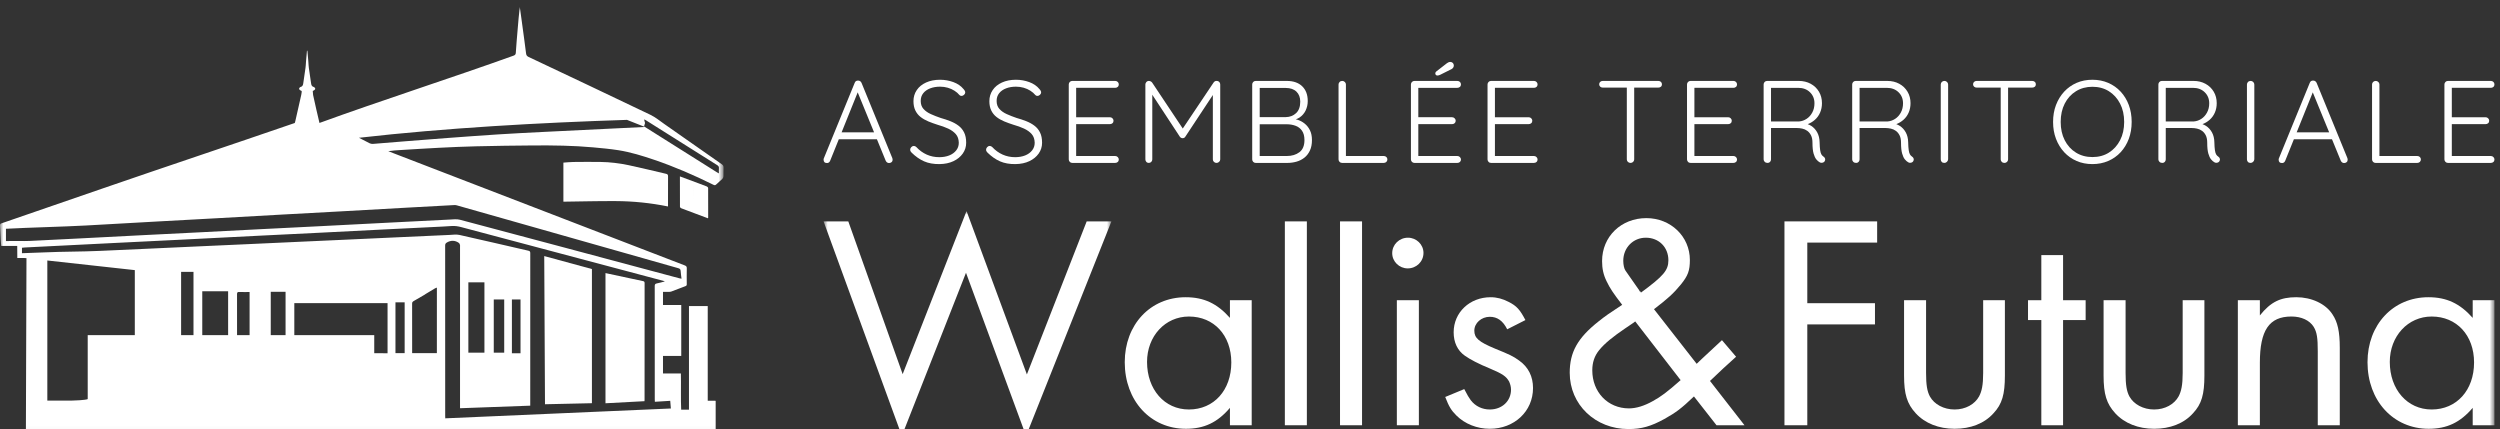
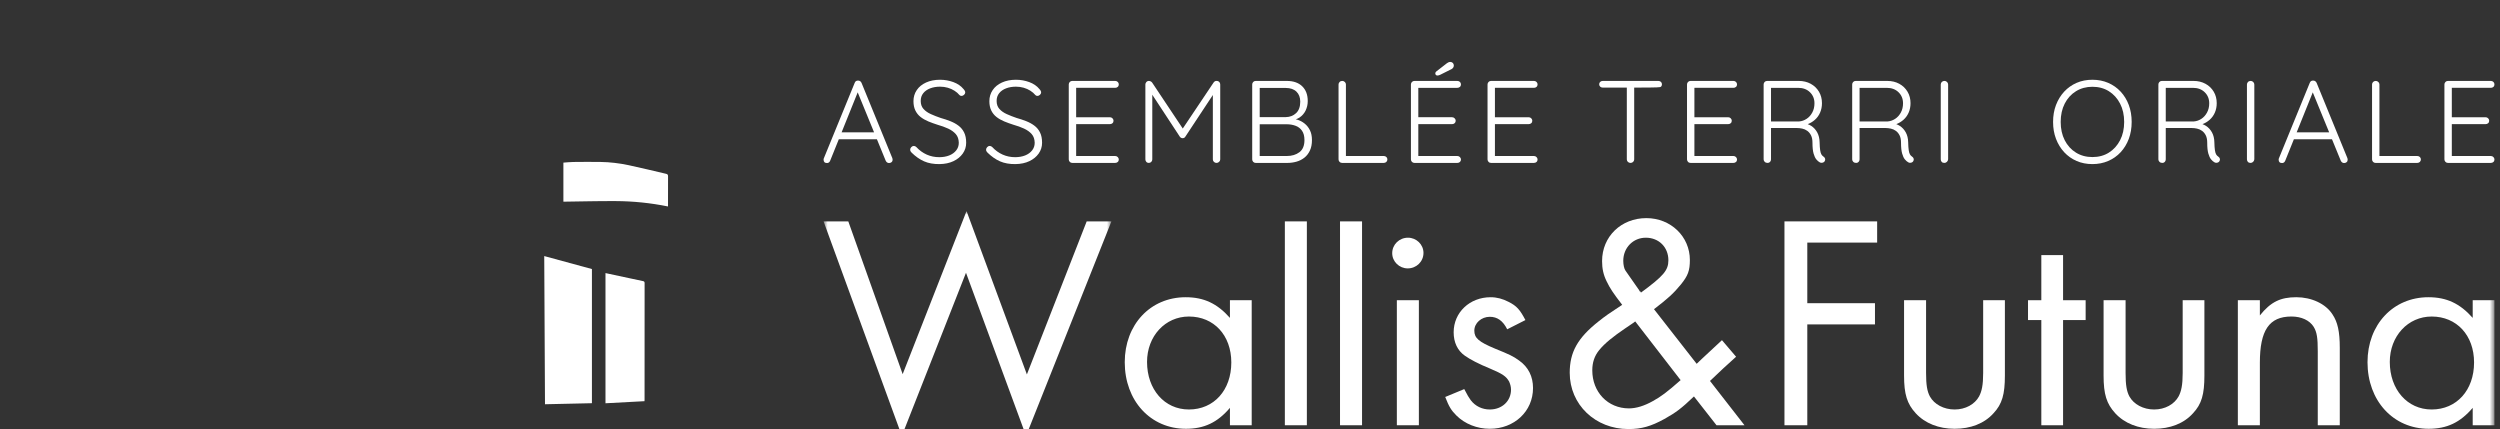
<svg xmlns="http://www.w3.org/2000/svg" xmlns:xlink="http://www.w3.org/1999/xlink" width="367px" height="63px" viewBox="0 0 367 63" version="1.1" preserveAspectRatio="none">
  <rect x="0" y="0" width="367" height="63" fill="#333333" stroke="none" />
  <title>atwf-newLogo</title>
  <defs>
    <polygon id="path-1" points="0 0.018 106.22 0.018 106.22 62.953 0 62.953" />
    <polygon id="path-3" points="0.9 0 43.158 0 43.158 33 0.9 33" />
    <polygon id="path-5" points="0 63.982 366.186 63.982 366.186 1 0 1" />
  </defs>
  <g id="atwf-newLogo" stroke="none" stroke-width="1" fill="none" fill-rule="evenodd">
    <g id="Group-74">
      <path d="M92.273,24.246 C90.918,23.961 89.54,23.793 88.152,23.775 C86.831,23.756 85.508,23.764 84.187,23.778 C83.694,23.783 83.201,23.839 82.706,23.873 L82.706,29.607 C85.282,29.574 87.839,29.506 90.398,29.52 C92.962,29.533 95.512,29.791 98.063,30.309 L98.063,30.001 C98.063,28.631 98.056,27.262 98.069,25.891 C98.072,25.66 98.001,25.565 97.781,25.515 C95.943,25.093 94.116,24.633 92.273,24.246" id="Fill-1" fill="#FFFFFF" />
-       <path d="M101.946,30.605 C102.138,30.687 102.334,30.757 102.541,30.834 L102.541,30.834 C102.334,30.757 102.137,30.687 101.946,30.605 M101.772,27.318 C101.772,27.319 101.773,27.319 101.773,27.319 C101.773,28.28 101.772,29.185 101.776,30.084 C101.771,29.184 101.772,28.28 101.772,27.318 M101.011,30.264 C101.154,30.316 101.303,30.37 101.467,30.431 L101.467,30.432 C101.303,30.371 101.154,30.316 101.011,30.264 M100.56,30.084 C100.567,30.087 100.573,30.096 100.579,30.099 C100.713,30.152 100.846,30.203 100.986,30.254 C100.846,30.202 100.712,30.152 100.58,30.1 C100.573,30.097 100.567,30.088 100.56,30.084 M102.509,27.633 C102.495,27.616 102.482,27.594 102.466,27.587 C102.391,27.551 102.31,27.521 102.228,27.489 C102.31,27.521 102.39,27.551 102.466,27.586 C102.482,27.594 102.495,27.616 102.509,27.633 M103.78,27.381 C103.403,27.224 103.015,27.086 102.629,26.943 C101.706,26.6 100.782,26.255 99.811,25.896 C99.811,27.417 99.808,28.887 99.819,30.357 C99.82,30.433 99.926,30.543 100.009,30.574 C100.713,30.848 101.422,31.105 102.131,31.372 C102.73,31.596 103.33,31.822 103.937,32.048 C103.949,31.992 103.96,31.964 103.96,31.938 C103.962,30.495 103.965,29.051 103.955,27.608 C103.955,27.531 103.859,27.416 103.78,27.381" id="Fill-3" fill="#FFFFFF" />
      <path d="M94.367,41.26 C93.722,41.136 93.084,40.987 92.444,40.85 C91.264,40.598 90.083,40.345 88.885,40.089 L88.885,59.2 C90.809,59.098 92.705,58.995 94.612,58.894 C94.616,58.794 94.622,58.73 94.622,58.666 C94.622,52.967 94.622,47.265 94.628,41.566 C94.628,41.36 94.56,41.296 94.367,41.26" id="Fill-5" fill="#FFFFFF" />
      <path d="M80.005,59.344 C82.33,59.292 84.611,59.24 86.894,59.19 L86.894,39.496 C84.567,38.864 82.25,38.233 79.894,37.59 C79.931,44.865 79.969,52.094 80.005,59.344" id="Fill-7" fill="#FFFFFF" />
      <g id="Group-11" transform="translate(0, 0.982)">
        <mask id="mask-2" fill="white">
          <use xlink:href="#path-1" />
        </mask>
        <g id="Clip-10" />
-         <path d="M105.534,24.475 C105.406,24.403 105.317,24.355 105.233,24.304 C101.714,22.086 98.198,19.867 94.676,17.657 C93.702,17.711 90.934,17.838 89.96,17.885 C86.568,18.051 83.178,18.213 79.787,18.384 C77.586,18.495 75.383,18.604 73.185,18.744 C70.657,18.906 68.132,19.095 65.608,19.281 C63.588,19.432 61.569,19.591 59.551,19.753 C57.942,19.882 56.336,20.022 54.727,20.144 C54.571,20.156 54.392,20.112 54.249,20.044 C53.739,19.795 53.24,19.525 52.697,19.243 C65.419,17.798 79.165,17.03 92.043,16.615 L94.676,17.657 C94.475,17.531 94.618,17.381 94.676,17.156 C94.727,16.957 94.54,16.777 94.584,16.538 C94.683,16.596 94.77,16.641 94.854,16.693 C98.332,18.884 101.811,21.077 105.292,23.264 C105.475,23.377 105.556,23.495 105.538,23.711 C105.518,23.95 105.534,24.19 105.534,24.475 L105.534,24.475 Z M59.796,29.498 C62.108,29.368 64.421,29.242 66.735,29.12 C66.853,29.114 66.977,29.138 67.092,29.172 C77.922,32.245 88.75,35.322 99.582,38.392 C99.824,38.459 99.908,38.571 99.92,38.814 C99.939,39.176 100.001,39.537 100.049,39.931 C99.928,39.909 99.84,39.899 99.754,39.877 C89.016,37.005 78.275,34.129 67.53,31.279 C67.051,31.152 66.509,31.227 65.999,31.251 C63.113,31.389 60.228,31.54 57.343,31.689 C53.851,31.867 50.355,32.05 46.861,32.229 C44.099,32.371 41.335,32.503 38.572,32.645 C35.444,32.804 32.315,32.97 29.186,33.129 C26.424,33.269 23.66,33.403 20.896,33.544 C17.768,33.703 14.639,33.868 11.511,34.029 C9.13,34.15 6.752,34.267 4.372,34.386 C3.501,34.43 1.745,34.368 0.873,34.411 L0.873,32.602 C4.096,32.425 9.405,32.298 12.626,32.12 C16.166,31.923 19.706,31.721 23.244,31.524 C26.13,31.364 29.015,31.211 31.899,31.051 C35.101,30.874 38.305,30.69 41.505,30.511 C44.398,30.351 47.294,30.199 50.187,30.038 C53.39,29.861 56.592,29.676 59.796,29.498 L59.796,29.498 Z M75.147,50.873 L76.412,50.873 L76.412,42.975 L75.147,42.975 L75.147,50.873 Z M72.485,50.79 L74.018,50.79 L74.018,42.979 L72.485,42.979 L72.485,50.79 Z M68.755,50.79 L71.114,50.79 L71.114,40.46 L68.755,40.46 L68.755,50.79 Z M96.417,40.625 C96.176,40.672 96.113,40.778 96.114,41.017 C96.122,45.661 96.119,50.304 96.119,54.948 C96.119,55.858 96.119,56.768 96.12,57.677 C96.12,57.778 96.129,57.878 96.135,58 C96.889,57.952 97.616,57.907 98.391,57.859 C98.422,58.22 98.45,58.579 98.484,58.985 C87.445,59.467 76.423,59.948 65.367,60.429 C65.361,60.31 65.354,60.209 65.354,60.11 C65.354,51.762 65.354,43.412 65.349,35.062 C65.349,34.863 65.404,34.739 65.58,34.631 C66.171,34.272 66.81,34.277 67.371,34.686 C67.451,34.746 67.493,34.876 67.527,34.982 C67.552,35.058 67.532,35.149 67.532,35.233 L67.532,58.508 L67.532,58.946 C70.973,58.821 74.389,58.695 77.84,58.57 L77.84,58.256 C77.84,50.9 77.838,43.546 77.844,36.191 C77.844,35.965 77.793,35.873 77.558,35.82 C74.188,35.052 70.824,34.256 67.449,33.507 C66.979,33.402 66.462,33.485 65.968,33.507 C63.661,33.606 61.357,33.715 59.052,33.821 C56.353,33.945 53.654,34.07 50.957,34.194 C48.726,34.296 46.495,34.395 44.267,34.497 C41.558,34.619 38.85,34.746 36.143,34.87 C33.922,34.972 31.7,35.071 29.479,35.171 C26.763,35.295 24.045,35.42 21.329,35.546 C19.117,35.646 16.907,35.745 14.695,35.847 C11.968,35.971 9.229,35.944 6.504,36.068 C5.474,36.115 4.286,36.143 3.225,36.189 L3.225,35.389 C3.386,35.373 3.522,35.354 3.658,35.347 C8.118,35.121 12.576,34.897 17.035,34.675 C20.221,34.517 23.406,34.364 26.59,34.203 C30.498,34.007 34.403,33.805 38.309,33.607 C41.12,33.467 43.931,33.333 46.74,33.192 C49.907,33.033 53.072,32.868 56.24,32.708 C58.665,32.587 61.093,32.469 63.517,32.35 C64.445,32.304 65.373,32.266 66.3,32.198 C66.785,32.162 67.246,32.235 67.712,32.359 C77.577,34.985 87.443,37.606 97.309,40.228 C97.389,40.248 97.47,40.273 97.551,40.296 C97.554,40.312 97.557,40.327 97.56,40.341 C97.178,40.439 96.8,40.551 96.417,40.625 L96.417,40.625 Z M64.59,59.783 L54.714,59.783 L54.714,59.782 L64.59,59.782 L64.59,58.815 L64.59,59.783 Z M19.79,48.217 L12.876,48.217 L12.876,57.605 C12.608,57.757 10.762,57.832 10.45,57.828 C9.39,57.814 8.329,57.823 7.27,57.823 L6.948,57.823 L6.948,37.258 C11.236,37.728 15.5,38.199 19.79,38.671 L19.79,48.217 Z M26.586,48.217 L28.404,48.217 L28.404,38.932 L26.586,38.932 L26.586,48.217 Z M29.693,48.217 L33.488,48.217 L33.488,41.779 L29.693,41.779 L29.693,48.217 Z M39.746,48.217 L41.921,48.217 L41.921,41.851 L39.746,41.851 L39.746,48.217 Z M56.893,50.874 C56.231,50.874 55.585,50.873 54.939,50.87 L54.939,48.217 L43.205,48.217 L43.205,43.521 L56.893,43.521 L56.893,50.874 Z M11.844,58.811 L11.844,59.479 L11.844,58.811 Z M63.858,41.349 C63.936,41.302 64.027,41.283 64.135,41.241 C64.135,44.439 64.132,47.669 64.132,50.859 L60.502,50.859 C60.502,50.798 60.504,50.61 60.504,50.512 C60.504,48.206 60.507,45.9 60.499,43.593 C60.499,43.388 60.561,43.309 60.752,43.198 C64.135,41.241 60.752,43.198 63.858,41.349 L63.858,41.349 Z M58.054,50.859 L59.403,50.859 L59.403,43.4 L58.054,43.4 L58.054,50.859 Z M34.796,42.208 C34.794,41.951 34.861,41.868 35.122,41.879 C35.616,41.901 36.112,41.886 36.64,41.886 L36.64,48.217 L34.799,48.217 C34.8,46.214 34.802,44.212 34.796,42.208 L34.796,42.208 Z M105.949,23.123 C103.138,21.162 100.336,19.19 97.525,17.226 C96.859,16.759 96.22,16.227 95.495,15.879 C89.533,13.019 83.555,10.193 77.579,7.369 C77.325,7.25 77.253,7.084 77.223,6.841 C77.149,6.209 77.064,5.581 76.978,4.951 C76.836,3.896 76.692,2.841 76.549,1.786 C76.469,1.196 76.386,0.607 76.305,0.018 C76.177,1.14 76.079,2.257 75.988,3.376 C75.894,4.504 75.792,5.633 75.721,6.763 C75.705,7.015 75.607,7.11 75.39,7.188 C66.654,10.335 55.62,13.885 46.898,17.068 C46.898,17.068 45.98,13.167 45.963,12.962 L45.911,12.368 C46.097,12.299 46.312,12.153 46.275,12.008 C46.252,11.923 46.159,11.815 46.078,11.794 C45.768,11.718 45.704,11.515 45.663,11.226 L45.338,8.982 C45.321,8.86 45.313,8.737 45.302,8.615 C45.29,8.41 45.275,8.182 45.253,7.914 C45.212,7.433 45.167,6.952 45.126,6.469 L45.061,6.469 C45.017,6.952 44.965,7.431 44.933,7.914 C44.884,8.616 44.894,8.41 44.884,8.616 C44.872,8.737 44.865,8.86 44.846,8.982 L44.522,11.226 C44.481,11.515 44.416,11.718 44.108,11.794 C44.025,11.815 43.934,11.923 43.91,12.008 C43.872,12.153 44.087,12.299 44.273,12.368 C44.273,12.368 44.338,12.379 44.221,12.962 C44.146,13.344 43.572,15.877 43.358,16.773 L43.284,17.055 C43.231,17.068 43.189,17.084 43.28,17.069 L43.279,17.071 C34.124,20.225 24.261,23.51 15.109,26.669 C10.149,28.382 5.188,30.092 0.227,31.801 C0.077,31.853 -0.003,31.913 -0,32.086 L-0,32.143 C0.049,32.892 0.074,33.638 0.115,34.386 C0.127,34.625 0.158,34.866 0.183,35.124 L2.528,35.124 C2.528,35.677 2.541,36.35 2.541,36.894 C3.885,36.917 3.436,36.862 3.885,36.917 C3.885,37.055 3.886,37.159 3.885,37.26 L3.801,62.492 L6.989,62.492 L6.907,62.953 L14.826,62.953 L14.826,62.492 L105.06,62.492 L105.06,57.86 C105.022,57.859 104.984,57.85 104.947,57.85 C100.452,57.844 105.829,57.85 103.833,57.846 L103.895,57.846 L103.895,43.953 L101.141,43.953 L101.141,59.154 L99.996,59.154 C99.924,57.828 99.992,55.185 99.953,53.844 L97.327,53.844 L97.327,51.271 L100.008,51.271 L100.008,43.791 L97.327,43.791 L97.327,41.868 C97.929,41.868 97.628,41.871 98.208,41.866 C98.326,41.864 98.453,41.852 98.562,41.811 C99.253,41.553 99.937,41.28 100.628,41.023 C100.777,40.968 100.818,40.892 100.817,40.738 C100.809,39.961 100.803,39.182 100.82,38.402 C100.826,38.166 100.746,38.066 100.528,37.982 C86.28,32.499 72.034,27.011 57.789,21.522 C57.523,21.421 57.261,21.314 56.998,21.21 C57.644,21.112 58.276,21.075 58.907,21.037 C60.743,20.928 62.574,20.807 64.408,20.714 C66.233,20.624 68.061,20.537 69.89,20.496 C72.683,20.431 75.479,20.386 78.272,20.369 C81.208,20.349 84.145,20.385 87.069,20.65 C88.307,20.763 89.548,20.875 90.774,21.068 C92.574,21.353 94.314,21.891 96.036,22.477 C99.012,23.488 101.886,24.733 104.699,26.129 C104.863,26.21 104.979,26.259 105.138,26.1 C105.423,25.815 105.749,25.571 106.036,25.288 C106.128,25.197 106.198,25.042 106.205,24.912 C106.226,24.49 106.196,24.068 106.219,23.646 C106.232,23.402 106.149,23.264 105.949,23.123 L105.949,23.123 Z" id="Fill-9" fill="#FFFFFF" mask="url(#mask-2)" />
      </g>
      <path d="M125.911,13.559 L128.315,19.428 L123.547,19.428 L125.911,13.559 Z M121.406,23.934 C121.509,23.934 121.599,23.905 121.68,23.849 C121.76,23.791 121.823,23.705 121.87,23.59 L123.138,20.443 L128.731,20.443 L130.019,23.59 C130.067,23.694 130.132,23.776 130.218,23.84 C130.305,23.903 130.405,23.934 130.518,23.934 C130.656,23.934 130.777,23.89 130.88,23.804 C130.983,23.719 131.035,23.595 131.035,23.435 C131.035,23.366 131.022,23.298 131,23.229 L126.476,12.173 C126.432,12.069 126.366,11.987 126.281,11.923 C126.194,11.86 126.089,11.827 125.964,11.827 C125.849,11.827 125.746,11.852 125.662,11.904 C125.576,11.957 125.509,12.046 125.465,12.173 L120.923,23.279 C120.9,23.36 120.894,23.429 120.907,23.487 C120.907,23.612 120.947,23.719 121.027,23.804 C121.108,23.89 121.235,23.934 121.406,23.934 L121.406,23.934 Z" id="Fill-12" fill="#FFFFFF" />
      <path d="M133.822,22.403 C134.406,22.976 135.018,23.404 135.66,23.685 C136.302,23.965 137.059,24.101 137.931,24.089 C138.71,24.077 139.389,23.934 139.969,23.658 C140.547,23.384 141.003,23.012 141.335,22.541 C141.668,22.071 141.834,21.544 141.834,20.959 C141.834,20.352 141.733,19.847 141.533,19.447 C141.334,19.044 141.058,18.712 140.708,18.45 C140.36,18.184 139.957,17.966 139.504,17.787 C139.051,17.608 138.577,17.451 138.084,17.313 C137.581,17.142 137.105,16.956 136.658,16.754 C136.21,16.555 135.85,16.303 135.575,15.999 C135.3,15.695 135.161,15.301 135.161,14.821 C135.161,14.374 135.285,13.995 135.532,13.685 C135.778,13.375 136.118,13.138 136.547,12.972 C136.978,12.806 137.462,12.723 138,12.723 C138.39,12.723 138.763,12.775 139.126,12.876 C139.488,12.98 139.815,13.126 140.113,13.316 C140.413,13.505 140.661,13.721 140.854,13.96 C140.934,14.041 141.033,14.081 141.148,14.081 C141.283,14.081 141.409,14.026 141.525,13.917 C141.639,13.809 141.697,13.691 141.697,13.566 C141.697,13.417 141.609,13.25 141.438,13.067 C141.072,12.62 140.575,12.282 139.951,12.05 C139.325,11.823 138.676,11.708 138,11.708 C137.22,11.708 136.535,11.844 135.943,12.112 C135.355,12.381 134.897,12.754 134.579,13.229 C134.257,13.706 134.096,14.247 134.096,14.854 C134.096,15.382 134.188,15.835 134.372,16.213 C134.555,16.592 134.809,16.909 135.135,17.167 C135.462,17.424 135.842,17.642 136.271,17.821 C136.702,17.998 137.152,18.162 137.621,18.311 C138.195,18.47 138.714,18.661 139.187,18.877 C139.656,19.096 140.032,19.366 140.311,19.686 C140.594,20.008 140.739,20.431 140.751,20.959 C140.751,21.384 140.624,21.756 140.373,22.076 C140.121,22.398 139.78,22.644 139.35,22.817 C138.92,22.988 138.43,23.074 137.879,23.074 C137.226,23.074 136.615,22.948 136.048,22.696 C135.482,22.444 134.973,22.076 134.525,21.595 C134.41,21.48 134.283,21.424 134.148,21.424 C134.011,21.424 133.887,21.48 133.779,21.595 C133.668,21.709 133.614,21.836 133.614,21.973 C133.614,22.066 133.636,22.146 133.674,22.214 C133.715,22.283 133.763,22.346 133.822,22.403" id="Fill-14" fill="#FFFFFF" />
      <path d="M144.965,22.403 C145.549,22.976 146.161,23.404 146.803,23.685 C147.445,23.965 148.202,24.101 149.074,24.089 C149.853,24.077 150.532,23.934 151.112,23.658 C151.689,23.384 152.146,23.012 152.478,22.541 C152.811,22.071 152.977,21.544 152.977,20.959 C152.977,20.352 152.876,19.847 152.674,19.447 C152.477,19.044 152.201,18.712 151.851,18.45 C151.503,18.184 151.1,17.966 150.647,17.787 C150.194,17.608 149.72,17.451 149.227,17.313 C148.724,17.142 148.248,16.956 147.801,16.754 C147.354,16.555 146.993,16.303 146.718,15.999 C146.443,15.695 146.304,15.301 146.304,14.821 C146.304,14.374 146.428,13.995 146.675,13.685 C146.921,13.375 147.261,13.138 147.69,12.972 C148.121,12.806 148.605,12.723 149.143,12.723 C149.531,12.723 149.906,12.775 150.269,12.876 C150.629,12.98 150.958,13.126 151.256,13.316 C151.556,13.505 151.802,13.721 151.997,13.96 C152.077,14.041 152.176,14.081 152.289,14.081 C152.425,14.081 152.552,14.026 152.668,13.917 C152.782,13.809 152.84,13.691 152.84,13.566 C152.84,13.417 152.752,13.25 152.581,13.067 C152.214,12.62 151.718,12.282 151.094,12.05 C150.468,11.823 149.818,11.708 149.143,11.708 C148.363,11.708 147.678,11.844 147.086,12.112 C146.498,12.381 146.04,12.754 145.722,13.229 C145.4,13.706 145.239,14.247 145.239,14.854 C145.239,15.382 145.331,15.835 145.514,16.213 C145.698,16.592 145.952,16.909 146.278,17.167 C146.605,17.424 146.985,17.642 147.414,17.821 C147.845,17.998 148.295,18.162 148.764,18.311 C149.338,18.47 149.858,18.661 150.33,18.877 C150.799,19.096 151.175,19.366 151.454,19.686 C151.737,20.008 151.882,20.431 151.894,20.959 C151.894,21.384 151.767,21.756 151.515,22.076 C151.264,22.398 150.923,22.644 150.492,22.817 C150.063,22.988 149.573,23.074 149.022,23.074 C148.369,23.074 147.758,22.948 147.191,22.696 C146.625,22.444 146.116,22.076 145.668,21.595 C145.553,21.48 145.426,21.424 145.291,21.424 C145.152,21.424 145.03,21.48 144.922,21.595 C144.811,21.709 144.757,21.836 144.757,21.973 C144.757,22.066 144.777,22.146 144.817,22.214 C144.858,22.283 144.906,22.346 144.965,22.403" id="Fill-16" fill="#FFFFFF" />
      <path d="M163.705,12.894 C163.853,12.894 163.98,12.848 164.083,12.756 C164.188,12.664 164.239,12.545 164.239,12.395 C164.239,12.246 164.188,12.124 164.083,12.027 C163.98,11.928 163.853,11.879 163.705,11.879 L157.412,11.879 C157.261,11.879 157.139,11.931 157.042,12.034 C156.944,12.137 156.894,12.257 156.894,12.395 L156.894,23.4 C156.894,23.539 156.944,23.658 157.042,23.761 C157.139,23.866 157.261,23.916 157.412,23.916 L163.705,23.916 C163.853,23.916 163.98,23.871 164.083,23.778 C164.188,23.686 164.239,23.567 164.239,23.418 C164.239,23.28 164.188,23.161 164.083,23.056 C163.98,22.953 163.853,22.901 163.705,22.901 L157.979,22.901 L157.979,18.224 L162.93,18.224 C163.081,18.224 163.206,18.18 163.31,18.088 C163.413,17.997 163.466,17.876 163.466,17.725 C163.466,17.589 163.413,17.468 163.31,17.365 C163.206,17.262 163.081,17.21 162.93,17.21 L157.979,17.21 L157.979,12.894 L163.705,12.894 Z" id="Fill-18" fill="#FFFFFF" />
      <path d="M168.639,23.916 C168.79,23.916 168.912,23.866 169.01,23.761 C169.107,23.658 169.156,23.539 169.156,23.4 L169.156,13.908 L173.197,20.065 C173.241,20.133 173.302,20.188 173.377,20.228 C173.451,20.269 173.529,20.288 173.61,20.288 C173.69,20.288 173.767,20.269 173.842,20.228 C173.916,20.188 173.972,20.133 174.006,20.065 L178.046,13.948 L178.046,23.4 C178.046,23.539 178.097,23.658 178.202,23.761 C178.304,23.866 178.429,23.916 178.58,23.916 C178.727,23.916 178.857,23.866 178.965,23.761 C179.076,23.658 179.13,23.539 179.13,23.4 L179.13,12.395 C179.13,12.246 179.08,12.124 178.984,12.027 C178.887,11.928 178.769,11.879 178.632,11.879 C178.449,11.857 178.292,11.931 178.165,12.102 L173.63,18.868 L169.12,12.102 C169.064,12.034 168.993,11.979 168.906,11.94 C168.819,11.9 168.738,11.879 168.657,11.879 C168.506,11.879 168.384,11.935 168.287,12.043 C168.191,12.152 168.141,12.269 168.141,12.395 L168.141,23.4 C168.141,23.539 168.188,23.658 168.279,23.761 C168.371,23.866 168.492,23.916 168.639,23.916" id="Fill-20" fill="#FFFFFF" />
      <path d="M190.755,22.344 C190.262,22.716 189.644,22.902 188.898,22.902 L184.925,22.902 L184.925,18.242 L188.881,18.242 C189.34,18.242 189.769,18.313 190.169,18.457 C190.572,18.601 190.892,18.844 191.133,19.188 C191.373,19.532 191.494,19.991 191.494,20.563 C191.494,21.377 191.248,21.969 190.755,22.344 M190.318,13.453 C190.691,13.814 190.876,14.304 190.876,14.924 C190.876,15.669 190.672,16.229 190.265,16.609 C189.859,16.986 189.357,17.181 188.76,17.193 L184.925,17.193 L184.925,12.911 L188.744,12.911 C189.418,12.911 189.943,13.092 190.318,13.453 M191.519,18.139 C191.193,17.875 190.826,17.683 190.418,17.563 C190.352,17.543 190.282,17.535 190.216,17.518 C190.402,17.449 190.587,17.376 190.746,17.271 C191.153,17.001 191.46,16.65 191.667,16.222 C191.872,15.791 191.977,15.331 191.977,14.836 C191.977,13.908 191.702,13.184 191.159,12.662 C190.615,12.139 189.861,11.88 188.898,11.88 L184.341,11.88 C184.191,11.88 184.068,11.931 183.97,12.033 C183.873,12.138 183.824,12.257 183.824,12.396 L183.824,23.4 C183.824,23.538 183.873,23.659 183.97,23.762 C184.068,23.865 184.191,23.917 184.341,23.917 L188.968,23.917 C189.436,23.917 189.887,23.856 190.318,23.735 C190.746,23.616 191.133,23.421 191.478,23.151 C191.82,22.883 192.093,22.531 192.294,22.102 C192.495,21.673 192.595,21.159 192.595,20.563 C192.595,20.001 192.497,19.524 192.301,19.127 C192.109,18.732 191.847,18.401 191.519,18.139" id="Fill-22" fill="#FFFFFF" />
      <path d="M203.137,22.901 L197.581,22.901 L197.581,12.395 C197.581,12.257 197.528,12.137 197.418,12.034 C197.31,11.93 197.188,11.879 197.048,11.879 C196.89,11.879 196.756,11.93 196.654,12.034 C196.549,12.137 196.498,12.257 196.498,12.395 L196.498,23.4 C196.498,23.538 196.546,23.658 196.645,23.761 C196.743,23.865 196.866,23.916 197.017,23.916 L203.137,23.916 C203.285,23.916 203.412,23.867 203.516,23.77 C203.617,23.671 203.667,23.549 203.667,23.4 C203.667,23.263 203.617,23.146 203.516,23.047 C203.412,22.95 203.285,22.901 203.137,22.901" id="Fill-24" fill="#FFFFFF" />
      <path d="M207.643,23.916 L213.936,23.916 C214.084,23.916 214.209,23.872 214.315,23.779 C214.417,23.686 214.47,23.567 214.47,23.419 C214.47,23.279 214.417,23.16 214.315,23.056 C214.209,22.953 214.084,22.901 213.936,22.901 L208.208,22.901 L208.208,18.224 L213.163,18.224 C213.312,18.224 213.437,18.178 213.539,18.087 C213.644,17.995 213.697,17.875 213.697,17.726 C213.697,17.588 213.644,17.468 213.539,17.366 C213.437,17.262 213.312,17.209 213.163,17.209 L208.208,17.209 L208.208,12.895 L213.936,12.895 C214.084,12.895 214.209,12.848 214.315,12.755 C214.417,12.665 214.47,12.543 214.47,12.396 C214.47,12.245 214.417,12.123 214.315,12.025 C214.209,11.928 214.084,11.88 213.936,11.88 L207.643,11.88 C207.494,11.88 207.371,11.931 207.272,12.034 C207.175,12.137 207.124,12.258 207.124,12.396 L207.124,23.401 C207.124,23.54 207.175,23.659 207.272,23.762 C207.371,23.866 207.494,23.916 207.643,23.916" id="Fill-26" fill="#FFFFFF" />
      <path d="M211.029,11.088 C211.097,11.088 211.165,11.076 211.227,11.053 C211.292,11.031 211.351,11.008 211.407,10.985 L213.093,10.142 C213.196,10.085 213.274,10.011 213.333,9.919 C213.391,9.828 213.421,9.723 213.421,9.61 C213.421,9.461 213.371,9.337 213.273,9.239 C213.175,9.143 213.052,9.093 212.904,9.093 C212.799,9.093 212.709,9.112 212.627,9.152 C212.549,9.193 212.472,9.236 212.405,9.282 L210.875,10.47 C210.815,10.514 210.774,10.564 210.746,10.616 C210.716,10.666 210.702,10.721 210.702,10.778 C210.702,10.859 210.728,10.93 210.78,10.994 C210.831,11.057 210.915,11.088 211.029,11.088" id="Fill-28" fill="#FFFFFF" />
      <path d="M225.182,12.894 C225.329,12.894 225.457,12.848 225.56,12.756 C225.664,12.664 225.715,12.545 225.715,12.395 C225.715,12.246 225.664,12.124 225.56,12.027 C225.457,11.928 225.329,11.879 225.182,11.879 L218.889,11.879 C218.738,11.879 218.615,11.931 218.517,12.034 C218.421,12.137 218.37,12.257 218.37,12.395 L218.37,23.4 C218.37,23.539 218.421,23.658 218.517,23.761 C218.615,23.866 218.738,23.916 218.889,23.916 L225.182,23.916 C225.329,23.916 225.457,23.871 225.56,23.778 C225.664,23.686 225.715,23.567 225.715,23.418 C225.715,23.28 225.664,23.161 225.56,23.056 C225.457,22.953 225.329,22.901 225.182,22.901 L219.455,22.901 L219.455,18.224 L224.407,18.224 C224.556,18.224 224.683,18.18 224.786,18.088 C224.89,17.997 224.942,17.876 224.942,17.725 C224.942,17.589 224.89,17.468 224.786,17.365 C224.683,17.262 224.556,17.21 224.407,17.21 L219.455,17.21 L219.455,12.894 L225.182,12.894 Z" id="Fill-30" fill="#FFFFFF" />
-       <path d="M235.275,12.859 L238.817,12.859 L238.817,23.401 C238.817,23.539 238.868,23.659 238.971,23.762 C239.076,23.865 239.208,23.917 239.367,23.917 C239.515,23.917 239.642,23.865 239.746,23.762 C239.848,23.659 239.9,23.539 239.9,23.401 L239.9,12.859 L243.444,12.859 C243.59,12.859 243.717,12.818 243.822,12.731 C243.924,12.645 243.975,12.527 243.975,12.378 C243.975,12.229 243.924,12.11 243.822,12.018 C243.717,11.927 243.59,11.88 243.444,11.88 L235.275,11.88 C235.136,11.88 235.016,11.927 234.912,12.018 C234.81,12.11 234.759,12.229 234.759,12.378 C234.759,12.516 234.81,12.631 234.912,12.724 C235.016,12.815 235.136,12.859 235.275,12.859" id="Fill-32" fill="#FFFFFF" />
+       <path d="M235.275,12.859 L238.817,12.859 L238.817,23.401 C238.817,23.539 238.868,23.659 238.971,23.762 C239.076,23.865 239.208,23.917 239.367,23.917 C239.515,23.917 239.642,23.865 239.746,23.762 C239.848,23.659 239.9,23.539 239.9,23.401 L239.9,12.859 C243.59,12.859 243.717,12.818 243.822,12.731 C243.924,12.645 243.975,12.527 243.975,12.378 C243.975,12.229 243.924,12.11 243.822,12.018 C243.717,11.927 243.59,11.88 243.444,11.88 L235.275,11.88 C235.136,11.88 235.016,11.927 234.912,12.018 C234.81,12.11 234.759,12.229 234.759,12.378 C234.759,12.516 234.81,12.631 234.912,12.724 C235.016,12.815 235.136,12.859 235.275,12.859" id="Fill-32" fill="#FFFFFF" />
      <path d="M248.172,23.916 L254.465,23.916 C254.612,23.916 254.739,23.871 254.843,23.778 C254.945,23.686 254.997,23.567 254.997,23.418 C254.997,23.28 254.945,23.161 254.843,23.056 C254.739,22.953 254.612,22.901 254.465,22.901 L248.738,22.901 L248.738,18.224 L253.69,18.224 C253.839,18.224 253.966,18.18 254.069,18.088 C254.173,17.997 254.225,17.876 254.225,17.725 C254.225,17.589 254.173,17.468 254.069,17.365 C253.966,17.262 253.839,17.21 253.69,17.21 L248.738,17.21 L248.738,12.894 L254.465,12.894 C254.612,12.894 254.739,12.848 254.843,12.756 C254.945,12.664 254.997,12.545 254.997,12.395 C254.997,12.246 254.945,12.124 254.843,12.027 C254.739,11.928 254.612,11.879 254.465,11.879 L248.172,11.879 C248.021,11.879 247.898,11.931 247.8,12.034 C247.703,12.137 247.653,12.257 247.653,12.395 L247.653,23.4 C247.653,23.539 247.703,23.658 247.8,23.761 C247.898,23.866 248.021,23.916 248.172,23.916" id="Fill-34" fill="#FFFFFF" />
      <path d="M265.7,13.54 C266.143,13.969 266.363,14.511 266.363,15.164 C266.363,15.679 266.254,16.137 266.036,16.531 C265.818,16.926 265.542,17.234 265.201,17.451 C264.865,17.67 264.5,17.797 264.111,17.829 L259.984,17.829 L259.984,12.895 L263.972,12.895 C264.683,12.895 265.26,13.109 265.7,13.54 L265.7,13.54 Z M263.802,18.793 C264.043,18.793 264.298,18.821 264.565,18.878 C264.836,18.936 265.083,19.045 265.305,19.206 C265.529,19.366 265.714,19.586 265.855,19.867 C266.001,20.149 266.07,20.511 266.07,20.96 C266.07,21.636 266.126,22.164 266.234,22.542 C266.343,22.92 266.476,23.207 266.638,23.401 C266.799,23.595 266.965,23.738 267.137,23.83 C267.218,23.877 267.303,23.899 267.394,23.899 C267.485,23.899 267.577,23.88 267.671,23.84 C267.761,23.799 267.832,23.734 267.877,23.641 C267.944,23.527 267.959,23.407 267.92,23.28 C267.88,23.156 267.802,23.057 267.688,22.989 C267.561,22.908 267.458,22.799 267.379,22.661 C267.299,22.524 267.236,22.318 267.198,22.043 C267.156,21.767 267.132,21.384 267.119,20.891 C267.109,20.329 266.991,19.845 266.768,19.437 C266.545,19.03 266.25,18.71 265.883,18.475 C265.719,18.37 265.548,18.291 265.374,18.225 C265.755,18.076 266.104,17.872 266.415,17.597 C266.749,17.305 267.007,16.95 267.189,16.531 C267.373,16.112 267.464,15.651 267.464,15.148 C267.464,14.516 267.319,13.956 267.024,13.461 C266.733,12.97 266.33,12.582 265.812,12.3 C265.298,12.02 264.714,11.88 264.059,11.88 L259.417,11.88 C259.267,11.88 259.144,11.931 259.046,12.035 C258.949,12.138 258.901,12.257 258.901,12.396 L258.901,23.401 C258.901,23.539 258.955,23.659 259.063,23.762 C259.173,23.865 259.312,23.917 259.485,23.917 C259.635,23.917 259.755,23.865 259.846,23.762 C259.937,23.659 259.984,23.539 259.984,23.401 L259.984,18.793 L263.802,18.793 Z" id="Fill-36" fill="#FFFFFF" />
      <path d="M277.111,17.829 L272.985,17.829 L272.985,12.895 L276.973,12.895 C277.683,12.895 278.26,13.109 278.702,13.54 C279.144,13.969 279.365,14.511 279.365,15.164 C279.365,15.679 279.255,16.137 279.038,16.531 C278.818,16.926 278.543,17.234 278.202,17.451 C277.866,17.67 277.5,17.797 277.111,17.829 M280.137,23.83 C280.217,23.877 280.303,23.899 280.394,23.899 C280.486,23.899 280.579,23.88 280.671,23.84 C280.76,23.799 280.832,23.734 280.877,23.641 C280.945,23.527 280.961,23.407 280.921,23.28 C280.88,23.156 280.801,23.057 280.688,22.989 C280.562,22.908 280.459,22.799 280.38,22.661 C280.3,22.524 280.236,22.318 280.2,22.043 C280.158,21.767 280.132,21.384 280.12,20.891 C280.11,20.329 279.993,19.845 279.769,19.437 C279.546,19.03 279.25,18.71 278.882,18.475 C278.719,18.37 278.548,18.291 278.375,18.225 C278.755,18.076 279.104,17.872 279.416,17.597 C279.75,17.305 280.007,16.95 280.19,16.531 C280.375,16.112 280.464,15.651 280.464,15.148 C280.464,14.516 280.32,13.956 280.024,13.461 C279.733,12.97 279.33,12.582 278.815,12.3 C278.298,12.02 277.714,11.88 277.06,11.88 L272.418,11.88 C272.267,11.88 272.144,11.931 272.046,12.035 C271.95,12.138 271.901,12.257 271.901,12.396 L271.901,23.401 C271.901,23.539 271.955,23.659 272.063,23.762 C272.173,23.865 272.312,23.917 272.486,23.917 C272.635,23.917 272.755,23.865 272.846,23.762 C272.938,23.659 272.985,23.539 272.985,23.401 L272.985,18.793 L276.801,18.793 C277.043,18.793 277.298,18.821 277.565,18.878 C277.837,18.936 278.084,19.045 278.305,19.206 C278.529,19.366 278.714,19.586 278.856,19.867 C279.002,20.149 279.07,20.511 279.07,20.96 C279.07,21.636 279.127,22.164 279.235,22.542 C279.342,22.92 279.476,23.207 279.639,23.401 C279.8,23.595 279.966,23.738 280.137,23.83" id="Fill-38" fill="#FFFFFF" />
      <path d="M285.435,23.916 C285.572,23.916 285.696,23.866 285.803,23.762 C285.914,23.66 285.973,23.535 285.985,23.384 L285.985,12.412 C285.985,12.264 285.93,12.137 285.823,12.034 C285.712,11.931 285.588,11.879 285.453,11.879 C285.29,11.879 285.16,11.931 285.055,12.034 C284.955,12.137 284.902,12.264 284.902,12.412 L284.902,23.384 C284.902,23.535 284.948,23.66 285.039,23.762 C285.131,23.866 285.263,23.916 285.435,23.916" id="Fill-40" fill="#FFFFFF" />
-       <path d="M298.329,12.859 C298.477,12.859 298.604,12.818 298.709,12.731 C298.812,12.645 298.863,12.527 298.863,12.378 C298.863,12.229 298.812,12.11 298.709,12.018 C298.604,11.927 298.477,11.88 298.329,11.88 L290.162,11.88 C290.024,11.88 289.904,11.927 289.799,12.018 C289.698,12.11 289.646,12.229 289.646,12.378 C289.646,12.516 289.698,12.631 289.799,12.724 C289.904,12.815 290.024,12.859 290.162,12.859 L293.704,12.859 L293.704,23.401 C293.704,23.539 293.755,23.659 293.859,23.762 C293.962,23.865 294.096,23.917 294.254,23.917 C294.403,23.917 294.53,23.865 294.633,23.762 C294.735,23.659 294.787,23.539 294.787,23.401 L294.787,12.859 L298.329,12.859 Z" id="Fill-42" fill="#FFFFFF" />
      <path d="M304.753,22.404 C304.048,21.969 303.497,21.364 303.102,20.59 C302.706,19.816 302.509,18.919 302.509,17.899 C302.509,16.879 302.706,15.981 303.102,15.208 C303.497,14.433 304.048,13.83 304.753,13.393 C305.458,12.957 306.264,12.739 307.168,12.739 C308.085,12.739 308.892,12.957 309.584,13.393 C310.279,13.83 310.825,14.433 311.227,15.208 C311.627,15.981 311.828,16.879 311.828,17.899 C311.828,18.919 311.627,19.816 311.227,20.59 C310.825,21.364 310.279,21.969 309.584,22.404 C308.892,22.841 308.085,23.057 307.168,23.057 C306.264,23.057 305.458,22.841 304.753,22.404 M311.313,22.345 C311.828,21.787 312.226,21.133 312.508,20.384 C312.787,19.633 312.929,18.805 312.929,17.899 C312.929,16.993 312.787,16.164 312.508,15.413 C312.226,14.663 311.828,14.01 311.313,13.453 C310.797,12.897 310.187,12.468 309.482,12.164 C308.777,11.86 308.005,11.708 307.168,11.708 C306.321,11.708 305.547,11.86 304.847,12.164 C304.148,12.468 303.541,12.897 303.023,13.453 C302.509,14.01 302.107,14.663 301.821,15.413 C301.533,16.164 301.392,16.993 301.392,17.899 C301.392,18.805 301.533,19.633 301.821,20.384 C302.107,21.133 302.509,21.787 303.023,22.345 C303.541,22.9 304.148,23.33 304.847,23.633 C305.547,23.937 306.321,24.089 307.168,24.089 C308.005,24.089 308.777,23.937 309.482,23.633 C310.187,23.33 310.797,22.9 311.313,22.345" id="Fill-44" fill="#FFFFFF" />
      <path d="M322.061,17.829 L317.934,17.829 L317.934,12.895 L321.922,12.895 C322.633,12.895 323.209,13.109 323.651,13.54 C324.093,13.969 324.314,14.511 324.314,15.164 C324.314,15.679 324.205,16.137 323.986,16.531 C323.768,16.926 323.492,17.234 323.153,17.451 C322.815,17.67 322.449,17.797 322.061,17.829 M325.639,22.989 C325.512,22.908 325.407,22.799 325.328,22.661 C325.249,22.524 325.187,22.318 325.148,22.043 C325.106,21.767 325.082,21.384 325.069,20.891 C325.059,20.329 324.941,19.845 324.718,19.437 C324.494,19.03 324.199,18.71 323.832,18.475 C323.669,18.37 323.498,18.291 323.324,18.224 C323.705,18.076 324.054,17.872 324.366,17.597 C324.698,17.305 324.957,16.95 325.14,16.531 C325.323,16.112 325.415,15.651 325.415,15.148 C325.415,14.516 325.269,13.956 324.975,13.461 C324.683,12.97 324.28,12.582 323.764,12.3 C323.247,12.02 322.663,11.88 322.009,11.88 L317.367,11.88 C317.218,11.88 317.094,11.931 316.995,12.035 C316.899,12.138 316.851,12.257 316.851,12.396 L316.851,23.401 C316.851,23.539 316.905,23.659 317.015,23.762 C317.122,23.865 317.264,23.917 317.435,23.917 C317.584,23.917 317.705,23.865 317.795,23.762 C317.888,23.659 317.934,23.539 317.934,23.401 L317.934,18.793 L321.751,18.793 C321.993,18.793 322.247,18.821 322.517,18.878 C322.785,18.936 323.032,19.045 323.256,19.206 C323.48,19.366 323.663,19.586 323.805,19.867 C323.95,20.149 324.02,20.511 324.02,20.96 C324.02,21.636 324.075,22.164 324.184,22.542 C324.292,22.92 324.428,23.207 324.59,23.401 C324.749,23.595 324.914,23.738 325.089,23.83 C325.167,23.877 325.252,23.899 325.344,23.899 C325.437,23.899 325.527,23.88 325.62,23.84 C325.711,23.799 325.781,23.734 325.826,23.641 C325.894,23.527 325.909,23.407 325.869,23.28 C325.829,23.156 325.751,23.057 325.639,22.989" id="Fill-46" fill="#FFFFFF" />
      <path d="M330.384,23.916 C330.521,23.916 330.645,23.866 330.754,23.762 C330.862,23.66 330.922,23.535 330.934,23.384 L330.934,12.412 C330.934,12.264 330.879,12.137 330.772,12.034 C330.66,11.931 330.539,11.879 330.401,11.879 C330.239,11.879 330.108,11.931 330.006,12.034 C329.903,12.137 329.851,12.264 329.851,12.412 L329.851,23.384 C329.851,23.535 329.897,23.66 329.988,23.762 C330.081,23.866 330.212,23.916 330.384,23.916" id="Fill-48" fill="#FFFFFF" />
      <path d="M337.151,19.428 L339.515,13.558 L341.921,19.428 L337.151,19.428 Z M340.083,12.173 C340.038,12.069 339.971,11.987 339.884,11.923 C339.798,11.86 339.693,11.827 339.568,11.827 C339.452,11.827 339.35,11.852 339.266,11.904 C339.179,11.957 339.115,12.046 339.069,12.173 L334.529,23.279 C334.505,23.36 334.499,23.429 334.51,23.487 C334.51,23.612 334.55,23.719 334.631,23.804 C334.712,23.89 334.838,23.934 335.009,23.934 C335.113,23.934 335.206,23.905 335.284,23.849 C335.365,23.791 335.428,23.704 335.474,23.59 L336.743,20.443 L342.336,20.443 L343.625,23.59 C343.671,23.694 343.737,23.776 343.821,23.84 C343.909,23.903 344.008,23.934 344.124,23.934 C344.26,23.934 344.38,23.89 344.485,23.804 C344.588,23.719 344.639,23.595 344.639,23.435 C344.639,23.366 344.629,23.298 344.605,23.229 L340.083,12.173 Z" id="Fill-50" fill="#FFFFFF" />
      <path d="M348.735,23.916 L354.855,23.916 C355.005,23.916 355.131,23.867 355.234,23.77 C355.335,23.672 355.386,23.549 355.386,23.401 C355.386,23.264 355.335,23.146 355.234,23.047 C355.131,22.951 355.005,22.901 354.855,22.901 L349.3,22.901 L349.3,12.396 C349.3,12.258 349.245,12.137 349.137,12.034 C349.028,11.931 348.906,11.88 348.767,11.88 C348.608,11.88 348.475,11.931 348.371,12.034 C348.268,12.137 348.217,12.258 348.217,12.396 L348.217,23.401 C348.217,23.538 348.265,23.659 348.363,23.762 C348.461,23.866 348.585,23.916 348.735,23.916" id="Fill-52" fill="#FFFFFF" />
      <path d="M359.36,23.916 L365.653,23.916 C365.801,23.916 365.927,23.871 366.031,23.778 C366.135,23.686 366.186,23.567 366.186,23.418 C366.186,23.28 366.135,23.161 366.031,23.056 C365.927,22.953 365.801,22.901 365.653,22.901 L359.926,22.901 L359.926,18.224 L364.878,18.224 C365.029,18.224 365.154,18.18 365.257,18.088 C365.361,17.997 365.414,17.876 365.414,17.725 C365.414,17.589 365.361,17.468 365.257,17.365 C365.154,17.262 365.029,17.21 364.878,17.21 L359.926,17.21 L359.926,12.894 L365.653,12.894 C365.801,12.894 365.927,12.848 366.031,12.756 C366.135,12.664 366.186,12.545 366.186,12.395 C366.186,12.246 366.135,12.124 366.031,12.027 C365.927,11.928 365.801,11.879 365.653,11.879 L359.36,11.879 C359.209,11.879 359.087,11.931 358.99,12.034 C358.891,12.137 358.841,12.257 358.841,12.395 L358.841,23.4 C358.841,23.539 358.891,23.658 358.99,23.761 C359.087,23.866 359.209,23.916 359.36,23.916" id="Fill-54" fill="#FFFFFF" />
      <g id="Group-58" transform="translate(120, 30.982)">
        <mask id="mask-4" fill="white">
          <use xlink:href="#path-3" />
        </mask>
        <g id="Clip-57" />
        <polygon id="Fill-56" fill="#FFFFFF" mask="url(#mask-4)" points="30.747 23.982 21.888 0 12.511 23.942 4.53 1.517 0.9 1.517 12.391 33 21.808 9.058 30.626 33 43.158 1.517 39.526 1.517" />
      </g>
      <path d="M174.53,60.113 C170.939,60.113 168.386,57.159 168.386,53.131 C168.386,49.339 171.058,46.466 174.53,46.466 C178.202,46.466 180.756,49.218 180.756,53.209 C180.756,57.28 178.202,60.113 174.53,60.113 L174.53,60.113 Z M180.555,46.665 C178.68,44.55 176.726,43.633 174.052,43.633 C168.863,43.633 165.113,47.664 165.113,53.169 C165.113,58.837 168.904,62.946 174.091,62.946 C176.764,62.946 178.72,62.028 180.555,59.874 L180.555,62.427 L183.749,62.427 L183.749,44.073 L180.555,44.073 L180.555,46.665 Z" id="Fill-59" fill="#FFFFFF" />
      <mask id="mask-6" fill="white">
        <use xlink:href="#path-5" />
      </mask>
      <g id="Clip-62" />
      <polygon id="Fill-61" fill="#FFFFFF" mask="url(#mask-6)" points="188.617 62.427 191.847 62.427 191.847 32.499 188.617 32.499" />
      <polygon id="Fill-63" fill="#FFFFFF" mask="url(#mask-6)" points="196.715 62.427 199.948 62.427 199.948 32.499 196.715 32.499" />
      <path d="M206.693,34.894 C205.416,34.894 204.377,35.891 204.377,37.168 C204.377,38.406 205.416,39.401 206.652,39.401 C207.929,39.401 208.967,38.406 208.967,37.128 C208.967,35.891 207.929,34.894 206.693,34.894" id="Fill-64" fill="#FFFFFF" mask="url(#mask-6)" />
      <polygon id="Fill-65" fill="#FFFFFF" mask="url(#mask-6)" points="205.057 62.427 208.29 62.427 208.29 44.071 205.057 44.071" />
      <path d="M223.012,52.93 C222.136,52.289 221.616,52.051 219.461,51.175 C217.067,50.176 216.43,49.617 216.43,48.54 C216.43,47.424 217.467,46.506 218.704,46.506 C219.781,46.506 220.617,47.064 221.258,48.34 L223.932,46.986 C223.133,45.469 222.654,44.909 221.457,44.312 C220.617,43.871 219.742,43.633 218.825,43.633 C215.751,43.633 213.396,45.867 213.396,48.78 C213.396,50.257 213.956,51.452 215.031,52.211 C215.828,52.771 217.028,53.408 218.782,54.125 C220.578,54.885 221.097,55.243 221.534,56 C221.696,56.362 221.817,56.761 221.817,57.199 C221.817,58.874 220.498,60.113 218.704,60.113 C217.587,60.113 216.588,59.634 215.91,58.756 C215.59,58.316 215.431,58.036 214.952,57.118 L212.158,58.276 C212.718,59.713 213.037,60.233 213.795,60.99 C215.031,62.228 216.827,62.945 218.704,62.945 C222.295,62.945 225.047,60.391 225.047,56.959 C225.047,55.284 224.369,53.887 223.012,52.93" id="Fill-66" fill="#FFFFFF" mask="url(#mask-6)" />
      <path d="M242.646,58.874 C241.371,59.594 240.172,59.952 239.135,59.952 C236.023,59.952 233.748,57.559 233.748,54.365 C233.748,53.209 234.068,52.251 234.747,51.413 C235.584,50.376 236.861,49.377 238.498,48.261 L239.734,47.422 L240.052,47.184 L246.716,55.803 C244.681,57.599 243.805,58.237 242.646,58.874 M241.609,34.895 C243.524,34.895 244.92,36.291 244.92,38.206 C244.92,39.684 244.203,40.52 240.892,42.953 L240.811,42.794 L240.691,42.755 L240.65,42.636 L238.618,39.724 C238.417,39.444 238.296,38.844 238.296,38.285 C238.296,36.37 239.734,34.895 241.609,34.895 M254.858,52.37 L252.783,49.937 L249.908,52.609 L249.071,53.407 L242.806,45.389 C244.842,43.833 245.678,43.074 246.757,41.757 C247.794,40.48 248.073,39.724 248.073,38.166 C248.073,34.733 245.28,32.02 241.687,32.02 C237.976,32.02 235.185,34.733 235.185,38.325 C235.185,39.444 235.384,40.361 235.863,41.319 C236.341,42.316 236.819,43.035 238.137,44.748 C236.302,45.947 235.664,46.386 234.666,47.184 C231.592,49.617 230.435,51.691 230.435,54.727 C230.435,59.395 234.187,62.986 239.056,62.986 C240.97,62.986 242.367,62.586 244.323,61.51 C246.04,60.553 246.837,59.952 248.672,58.197 L251.985,62.428 L256.093,62.428 L251.026,55.923 C252.823,54.206 253.22,53.849 254.858,52.37" id="Fill-67" fill="#FFFFFF" mask="url(#mask-6)" />
      <polygon id="Fill-68" fill="#FFFFFF" mask="url(#mask-6)" points="261.959 62.427 265.311 62.427 265.311 47.623 275.246 47.623 275.246 44.509 265.311 44.509 265.311 35.612 275.565 35.612 275.565 32.499 261.959 32.499" />
      <path d="M291.128,54.766 C291.128,56.52 290.927,57.44 290.527,58.197 C289.89,59.353 288.534,60.113 286.937,60.113 C285.341,60.113 283.945,59.353 283.306,58.197 C282.906,57.44 282.747,56.52 282.747,54.766 L282.747,44.071 L279.516,44.071 L279.516,55.124 C279.516,57.877 279.954,59.275 281.232,60.67 C282.588,62.147 284.622,62.945 286.937,62.945 C289.251,62.945 291.286,62.188 292.643,60.67 C293.92,59.315 294.318,57.877 294.318,55.124 L294.318,44.071 L291.128,44.071 L291.128,54.766 Z" id="Fill-69" fill="#FFFFFF" mask="url(#mask-6)" />
      <polygon id="Fill-70" fill="#FFFFFF" mask="url(#mask-6)" points="302.859 37.449 299.667 37.449 299.667 44.072 297.712 44.072 297.712 46.984 299.667 46.984 299.667 62.428 302.859 62.428 302.859 46.984 306.172 46.984 306.172 44.072 302.859 44.072" />
      <path d="M320.417,54.766 C320.417,56.52 320.216,57.44 319.815,58.197 C319.179,59.353 317.822,60.113 316.226,60.113 C314.63,60.113 313.233,59.353 312.595,58.197 C312.194,57.44 312.036,56.52 312.036,54.766 L312.036,44.071 L308.805,44.071 L308.805,55.124 C308.805,57.877 309.242,59.275 310.521,60.67 C311.877,62.147 313.911,62.945 316.226,62.945 C318.54,62.945 320.574,62.188 321.932,60.67 C323.209,59.315 323.606,57.877 323.606,55.124 L323.606,44.071 L320.417,44.071 L320.417,54.766 Z" id="Fill-71" fill="#FFFFFF" mask="url(#mask-6)" />
      <path d="M337.095,43.631 C334.782,43.631 333.345,44.311 331.749,46.306 L331.749,44.071 L328.516,44.071 L328.516,62.428 L331.749,62.428 L331.749,53.249 C331.749,48.499 333.104,46.464 336.378,46.464 C337.854,46.464 339.05,47.023 339.65,47.981 C340.128,48.778 340.248,49.616 340.248,51.571 L340.248,62.428 L343.48,62.428 L343.48,51.054 C343.48,48.658 343.159,47.264 342.405,46.147 C341.406,44.589 339.33,43.631 337.095,43.631" id="Fill-72" fill="#FFFFFF" mask="url(#mask-6)" />
      <path d="M356.967,60.113 C353.376,60.113 350.821,57.159 350.821,53.131 C350.821,49.339 353.495,46.466 356.967,46.466 C360.638,46.466 363.193,49.218 363.193,53.209 C363.193,57.28 360.638,60.113 356.967,60.113 L356.967,60.113 Z M362.993,46.665 C361.118,44.55 359.161,43.633 356.489,43.633 C351.301,43.633 347.55,47.664 347.55,53.169 C347.55,58.837 351.341,62.946 356.528,62.946 C359.202,62.946 361.157,62.028 362.993,59.874 L362.993,62.427 L366.186,62.427 L366.186,44.073 L362.993,44.073 L362.993,46.665 Z" id="Fill-73" fill="#FFFFFF" mask="url(#mask-6)" />
    </g>
  </g>
</svg>